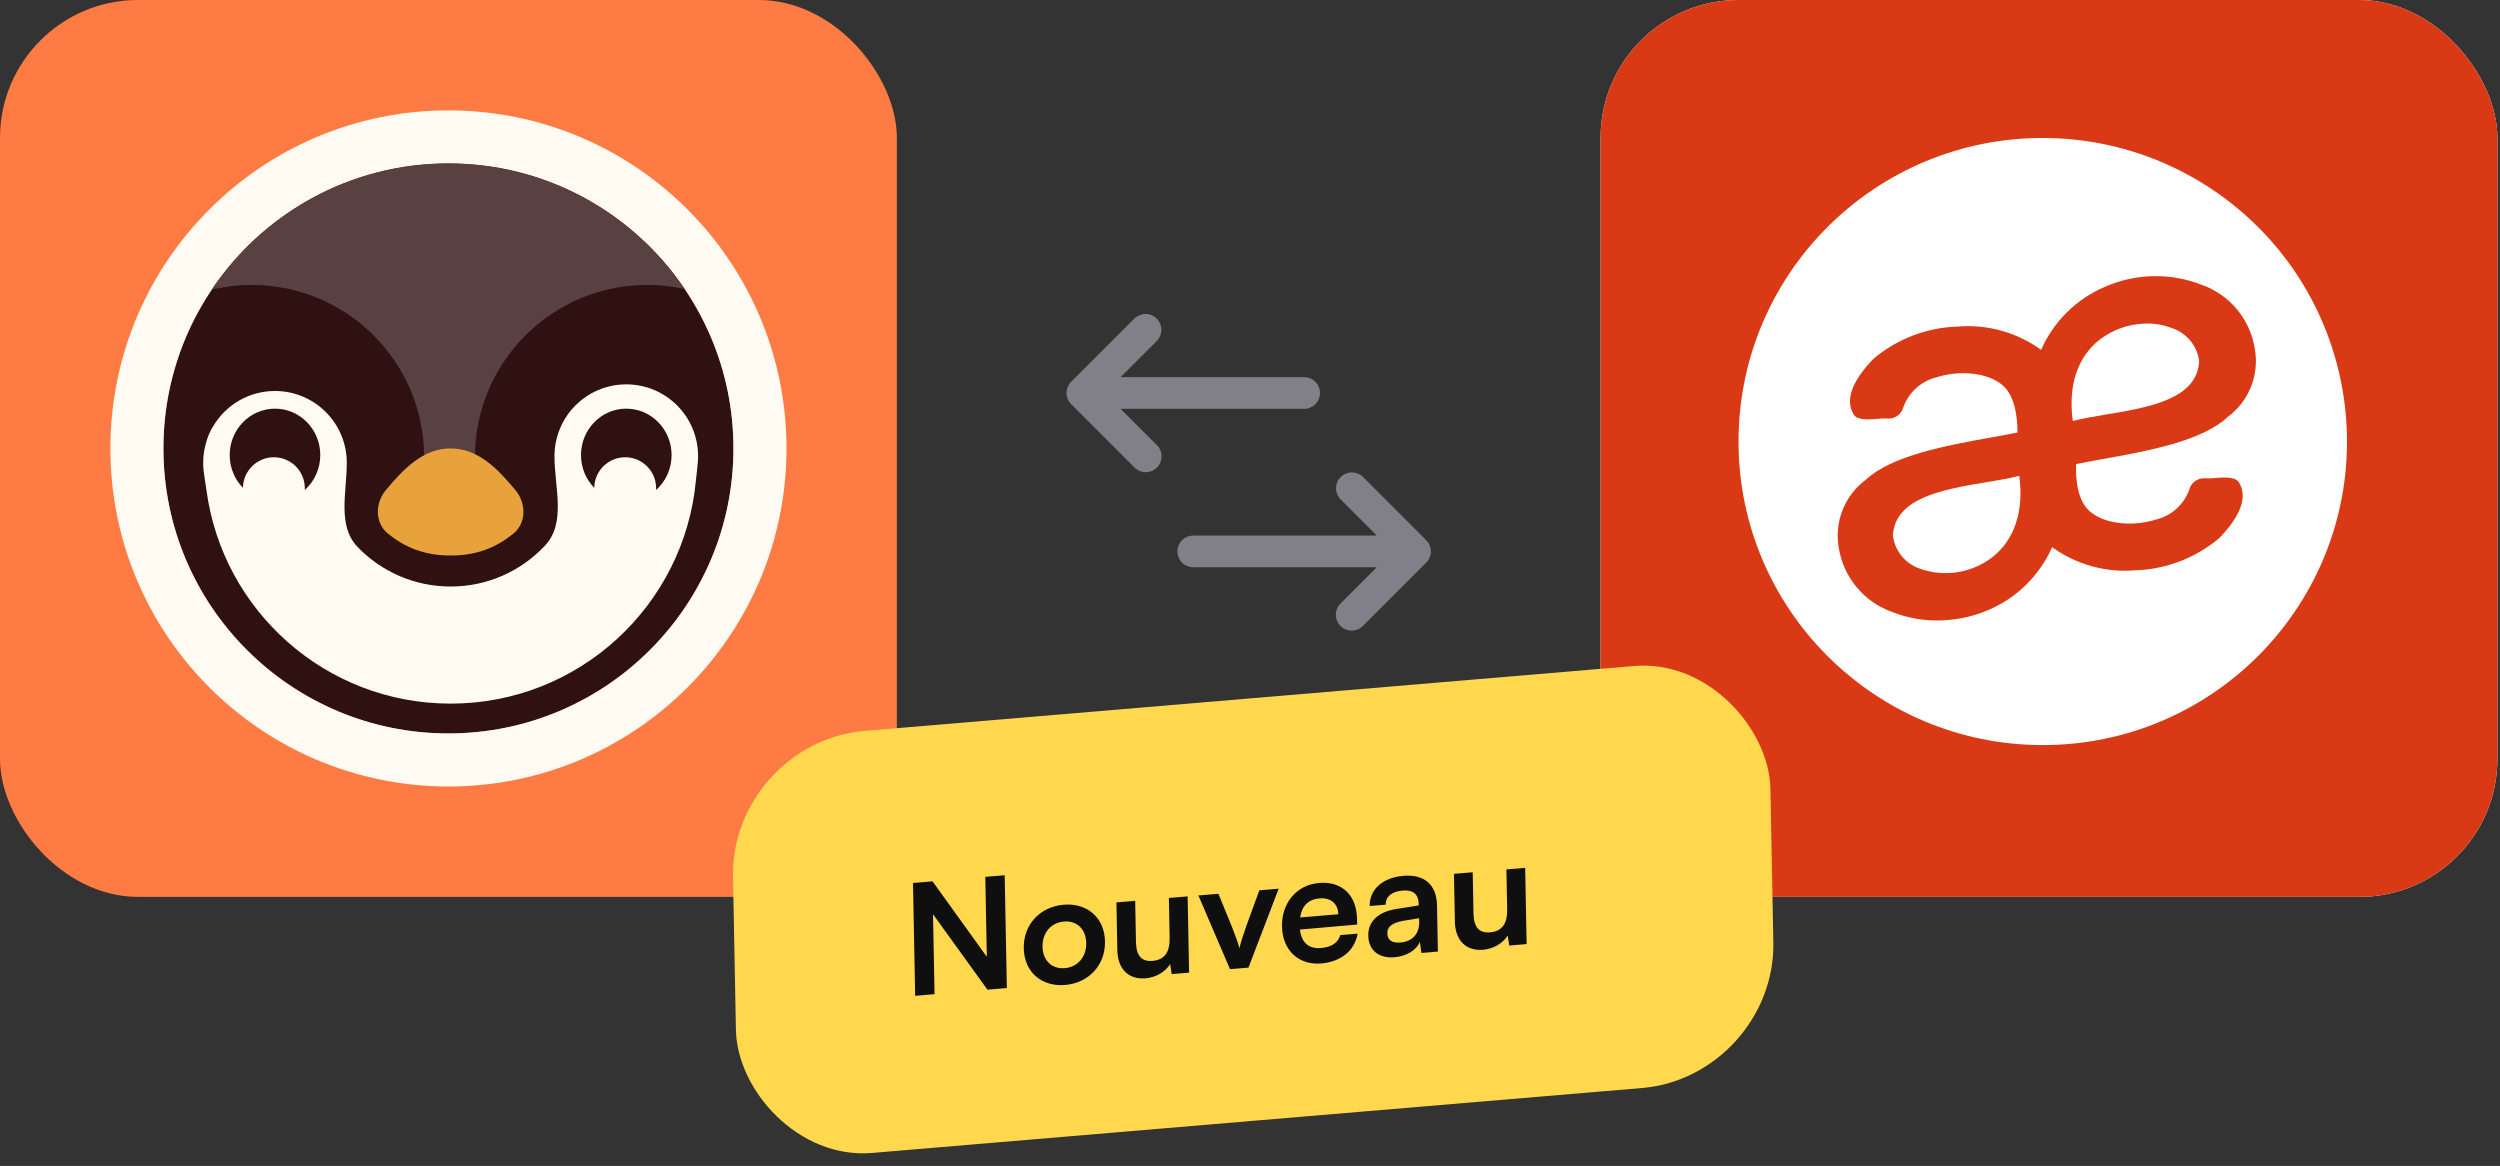
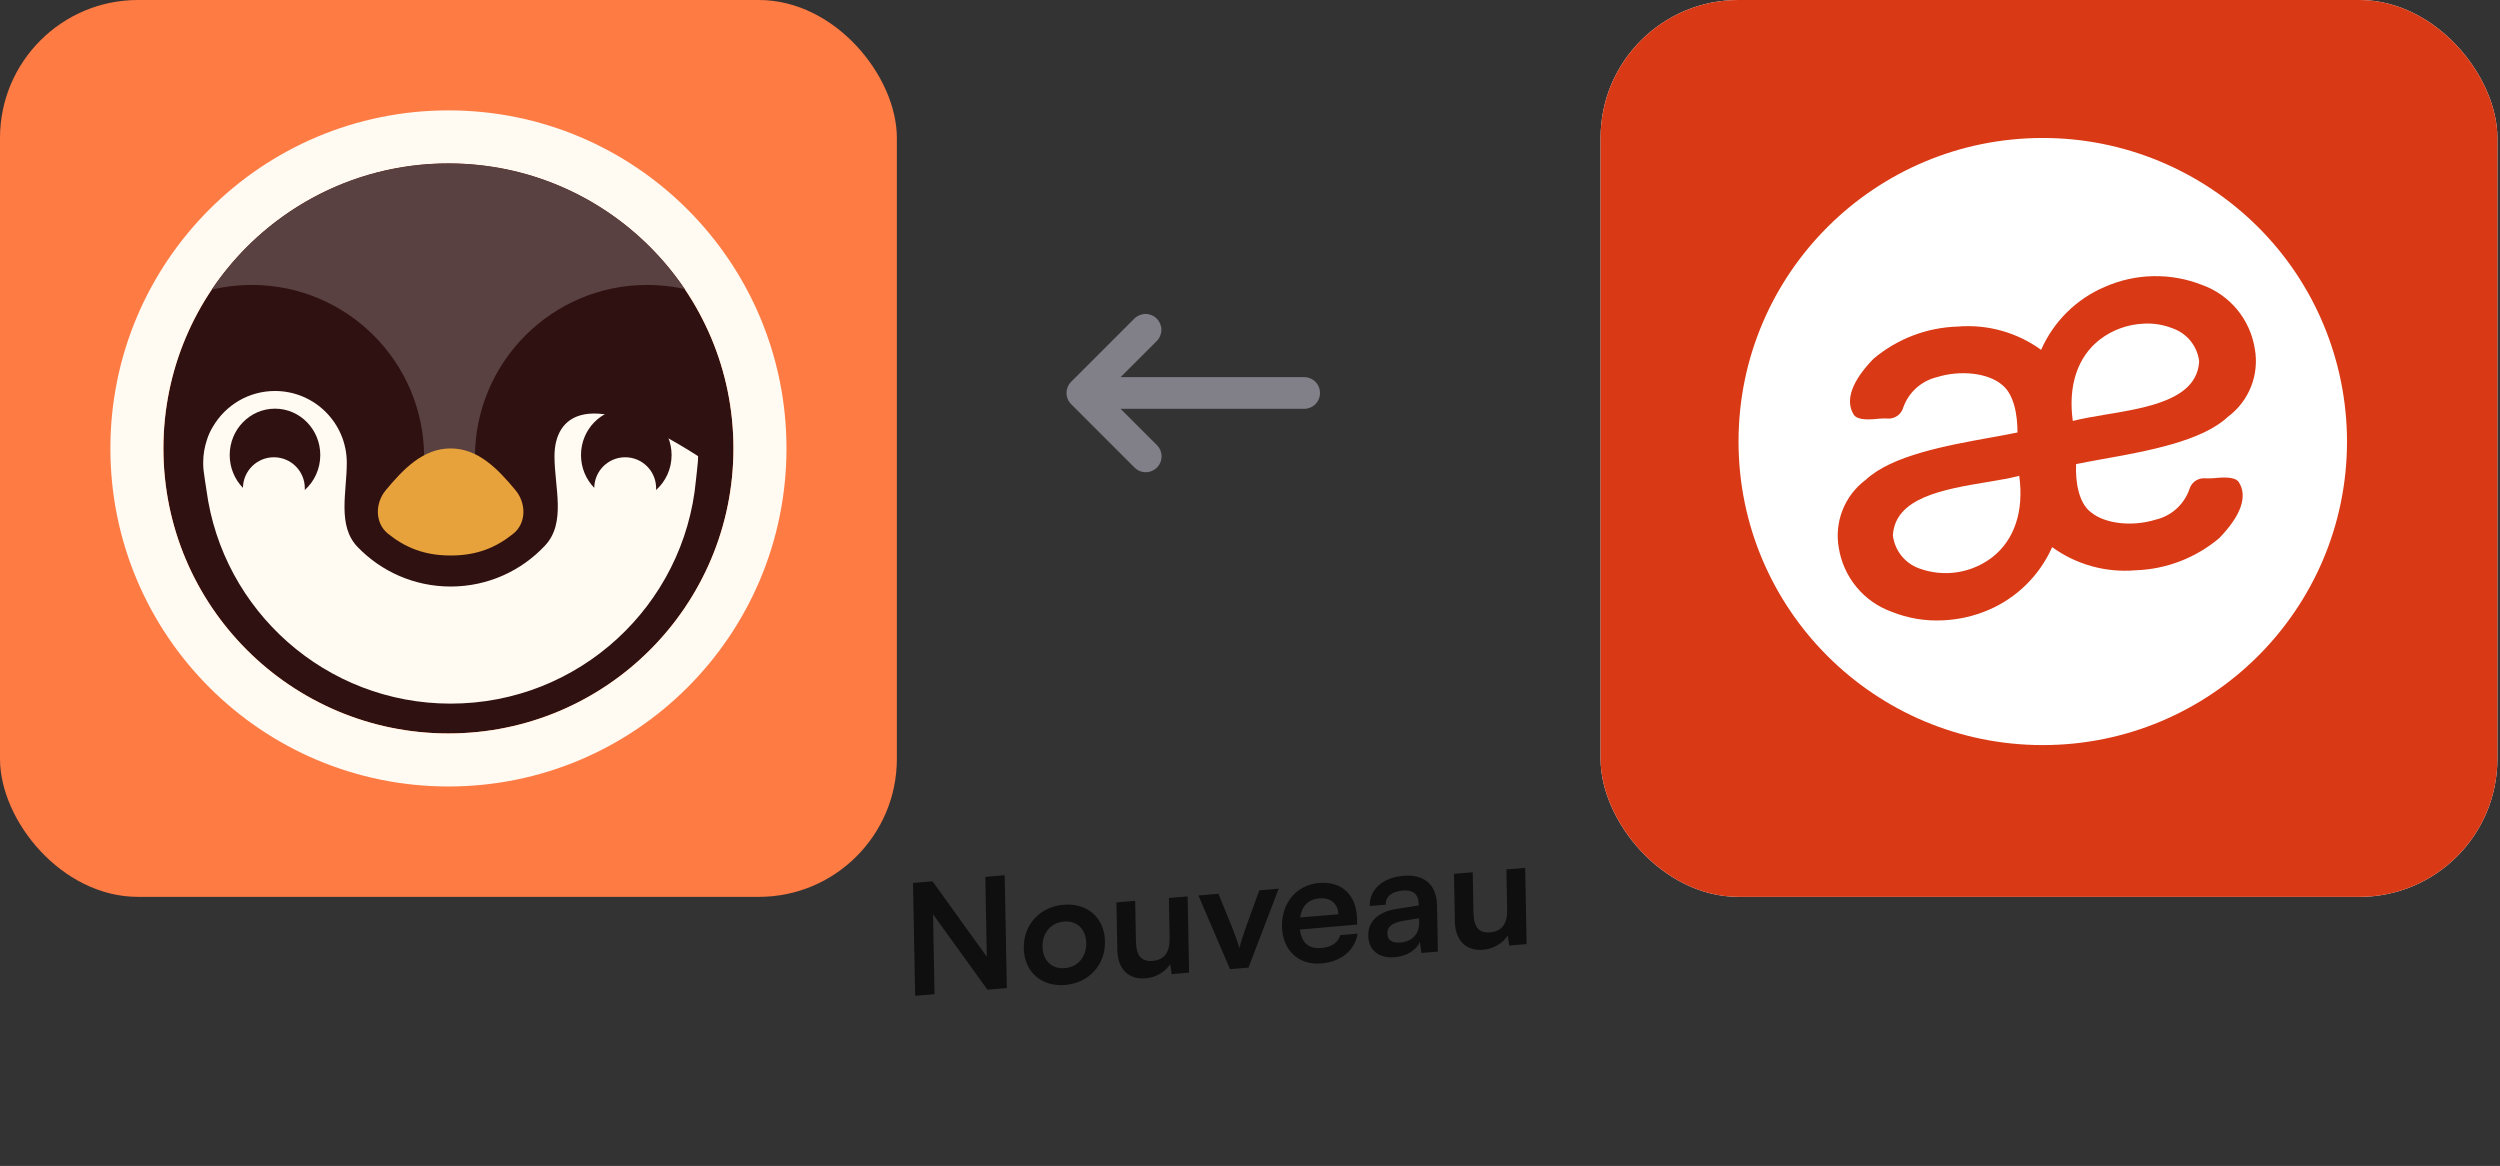
<svg xmlns="http://www.w3.org/2000/svg" width="223" height="104" viewBox="0 0 223 104" fill="none">
  <rect x="0" y="0" width="223" height="104" fill="#333333" stroke="none" />
  <rect width="80" height="80" rx="12.308" fill="#FF7B44" />
  <mask id="mask0_6707_3751" style="mask-type:alpha" maskUnits="userSpaceOnUse" x="0" y="0" width="80" height="80">
    <rect width="80" height="80" rx="12.308" fill="#004A93" />
  </mask>
  <g mask="url(#mask0_6707_3751)">
    <path d="M65.424 40C65.424 54.041 54.041 65.424 40 65.424C25.959 65.424 14.576 54.041 14.576 40C14.576 25.959 25.959 14.576 40 14.576C54.041 14.576 65.424 25.959 65.424 40Z" fill="#301111" />
    <path fill-rule="evenodd" clip-rule="evenodd" d="M70.154 40C70.154 56.654 56.654 70.154 40 70.154C23.346 70.154 9.846 56.654 9.846 40C9.846 23.346 23.346 9.846 40 9.846C56.654 9.846 70.154 23.346 70.154 40ZM40 65.424C54.041 65.424 65.424 54.041 65.424 40C65.424 25.959 54.041 14.576 40 14.576C25.959 14.576 14.576 25.959 14.576 40C14.576 54.041 25.959 65.424 40 65.424Z" fill="#FFFAF2" />
    <path d="M57.737 25.416C58.885 25.416 60.002 25.541 61.078 25.78C56.509 19.02 48.773 14.576 40 14.576C31.203 14.576 23.45 19.044 18.886 25.833C20.032 25.56 21.229 25.416 22.459 25.416C30.95 25.416 37.832 32.298 37.832 40.788C37.832 41.974 37.698 43.129 37.444 44.237L42.901 44.829C42.552 43.541 42.365 42.187 42.365 40.788C42.365 32.298 49.247 25.416 57.737 25.416Z" fill="#594141" />
    <path d="M40.197 40C37.738 40 35.987 41.831 34.411 43.725C33.444 44.886 33.433 46.661 34.611 47.608C36.136 48.834 37.842 49.551 40.197 49.551C42.552 49.551 44.258 48.834 45.783 47.608C46.961 46.661 46.95 44.886 45.983 43.725C44.407 41.831 42.656 40 40.197 40Z" fill="#E8A23B" />
-     <path d="M62.079 42.822C62.13 42.264 62.215 41.708 62.254 41.15C62.265 40.998 62.27 40.845 62.27 40.69C62.27 37.152 59.403 34.285 55.865 34.285C52.328 34.285 49.46 37.152 49.46 40.69C49.46 43.481 50.525 46.626 48.617 48.664C46.514 50.913 43.519 52.318 40.197 52.318C36.939 52.318 33.997 50.967 31.9 48.794C30.068 46.896 30.934 43.919 30.934 41.281C30.934 37.744 28.066 34.876 24.529 34.876C22.174 34.876 20.116 36.147 19.003 38.041C18.771 38.414 18.586 38.818 18.453 39.247C18.24 39.886 18.124 40.57 18.124 41.281C18.124 41.522 18.137 41.761 18.163 41.995C18.227 42.572 18.339 43.145 18.416 43.72C19.849 54.471 29.055 62.763 40.197 62.763C51.648 62.763 61.053 54.005 62.079 42.822Z" fill="#FFFAF2" />
+     <path d="M62.079 42.822C62.13 42.264 62.215 41.708 62.254 41.15C62.265 40.998 62.27 40.845 62.27 40.69C52.328 34.285 49.46 37.152 49.46 40.69C49.46 43.481 50.525 46.626 48.617 48.664C46.514 50.913 43.519 52.318 40.197 52.318C36.939 52.318 33.997 50.967 31.9 48.794C30.068 46.896 30.934 43.919 30.934 41.281C30.934 37.744 28.066 34.876 24.529 34.876C22.174 34.876 20.116 36.147 19.003 38.041C18.771 38.414 18.586 38.818 18.453 39.247C18.24 39.886 18.124 40.57 18.124 41.281C18.124 41.522 18.137 41.761 18.163 41.995C18.227 42.572 18.339 43.145 18.416 43.72C19.849 54.471 29.055 62.763 40.197 62.763C51.648 62.763 61.053 54.005 62.079 42.822Z" fill="#FFFAF2" />
    <path d="M27.185 43.711C28.033 42.952 28.569 41.836 28.569 40.591C28.569 38.306 26.76 36.453 24.529 36.453C22.297 36.453 20.489 38.306 20.489 40.591C20.489 41.734 20.941 42.768 21.671 43.517C21.688 42.007 22.917 40.788 24.43 40.788C25.954 40.788 27.189 42.024 27.189 43.548C27.189 43.602 27.188 43.657 27.185 43.711Z" fill="#301111" />
    <path d="M58.521 43.711C59.37 42.952 59.906 41.836 59.906 40.591C59.906 38.306 58.097 36.453 55.865 36.453C53.634 36.453 51.825 38.306 51.825 40.591C51.825 41.734 52.277 42.768 53.008 43.517C53.024 42.007 54.253 40.788 55.767 40.788C57.291 40.788 58.526 42.024 58.526 43.548C58.526 43.602 58.525 43.657 58.521 43.711Z" fill="#301111" />
  </g>
  <path fill-rule="evenodd" clip-rule="evenodd" d="M103.199 41.706C102.934 41.97 102.574 42.119 102.199 42.119C101.825 42.119 101.465 41.97 101.2 41.706L95.548 36.053C95.283 35.788 95.134 35.429 95.134 35.054C95.134 34.679 95.283 34.32 95.548 34.055L101.2 28.402C101.467 28.145 101.824 28.003 102.194 28.006C102.565 28.009 102.919 28.158 103.181 28.42C103.443 28.682 103.592 29.036 103.595 29.407C103.598 29.777 103.456 30.134 103.199 30.401L99.958 33.641H116.33C116.705 33.641 117.065 33.79 117.33 34.055C117.595 34.32 117.744 34.679 117.744 35.054C117.744 35.429 117.595 35.788 117.33 36.053C117.065 36.318 116.705 36.467 116.33 36.467H99.958L103.199 39.707C103.463 39.972 103.612 40.332 103.612 40.706C103.612 41.081 103.463 41.441 103.199 41.706Z" fill="#818089" />
-   <path fill-rule="evenodd" clip-rule="evenodd" d="M119.571 55.836C119.836 56.101 120.195 56.25 120.57 56.25C120.944 56.25 121.304 56.101 121.569 55.836L127.221 50.184C127.486 49.919 127.635 49.56 127.635 49.185C127.635 48.81 127.486 48.451 127.221 48.186L121.569 42.533C121.302 42.276 120.945 42.134 120.575 42.137C120.204 42.14 119.85 42.289 119.588 42.551C119.326 42.813 119.177 43.167 119.174 43.538C119.171 43.908 119.313 44.265 119.571 44.532L122.811 47.772H106.439C106.064 47.772 105.705 47.921 105.44 48.186C105.175 48.451 105.026 48.81 105.026 49.185C105.026 49.56 105.175 49.919 105.44 50.184C105.705 50.449 106.064 50.598 106.439 50.598H122.811L119.571 53.838C119.306 54.103 119.157 54.463 119.157 54.837C119.157 55.212 119.306 55.571 119.571 55.836Z" fill="#818089" />
  <rect x="142.769" width="80" height="80" rx="12.308" fill="white" />
  <rect x="142.769" width="80" height="80" rx="12.308" fill="#D93914" />
  <mask id="mask1_6707_3751" style="mask-type:alpha" maskUnits="userSpaceOnUse" x="142" y="0" width="81" height="80">
-     <rect x="142.769" width="80" height="80" rx="12.308" fill="#004A93" />
-   </mask>
+     </mask>
  <g mask="url(#mask1_6707_3751)">
</g>
  <g clip-path="url(#clip0_6707_3751)">
    <path d="M177.237 43.002C173.39 43.645 169.028 44.369 168.844 47.768C168.927 48.425 169.188 49.046 169.599 49.562C170.01 50.079 170.554 50.471 171.172 50.696C172.257 51.099 173.426 51.219 174.57 51.046C175.714 50.873 176.795 50.411 177.715 49.705C179.702 48.145 180.549 45.574 180.116 42.442C179.289 42.662 178.286 42.828 177.237 43.002ZM196.166 32.223C196.084 31.567 195.823 30.946 195.412 30.431C195.001 29.915 194.456 29.524 193.837 29.303C192.999 28.964 192.097 28.816 191.196 28.871C189.782 28.934 188.42 29.43 187.294 30.294C185.306 31.847 184.461 34.418 184.893 37.548C185.721 37.337 186.733 37.162 187.773 36.988C191.665 36.345 195.981 35.621 196.166 32.223Z" fill="white" />
    <path d="M182.214 12.308C167.23 12.308 155.078 24.428 155.077 39.382C155.076 54.335 167.222 66.459 182.209 66.462C197.195 66.465 209.348 54.346 209.353 39.394C209.351 35.83 208.648 32.303 207.284 29.015C205.921 25.727 203.923 22.745 201.408 20.241C196.296 15.152 189.399 12.301 182.214 12.308ZM186.504 45.683C187.727 46.721 190.184 47.005 192.282 46.354C192.968 46.194 193.603 45.863 194.129 45.391C194.655 44.919 195.055 44.322 195.292 43.654C195.445 43.081 195.958 42.679 196.552 42.662C196.81 42.675 197.067 42.675 197.326 42.662C198.246 42.58 199.332 42.479 199.699 43.002C200.51 44.269 199.902 45.995 197.951 48.005C195.845 49.776 193.211 50.785 190.469 50.87C187.832 51.093 185.202 50.361 183.052 48.805C181.927 51.335 179.891 53.34 177.356 54.415C176.077 54.962 174.708 55.272 173.316 55.333C171.745 55.416 170.175 55.152 168.715 54.562C167.5 54.123 166.424 53.365 165.599 52.365C164.773 51.366 164.229 50.162 164.021 48.878C163.817 47.74 163.934 46.567 164.359 45.493C164.783 44.419 165.499 43.486 166.424 42.801C168.752 40.616 173.665 39.735 177.623 39.018C178.405 38.884 179.184 38.737 179.96 38.577C179.96 37.062 179.675 35.171 178.561 34.31C177.338 33.27 174.881 32.987 172.783 33.639C172.098 33.801 171.464 34.133 170.938 34.604C170.413 35.075 170.012 35.671 169.773 36.338C169.619 36.911 169.107 37.318 168.513 37.338C168.255 37.319 167.997 37.319 167.74 37.338C166.819 37.43 165.733 37.521 165.366 37.008C164.556 35.732 165.173 34.005 167.113 32.004C169.231 30.221 171.883 29.208 174.641 29.129C177.283 28.912 179.914 29.648 182.067 31.205C183.185 28.671 185.219 26.661 187.755 25.586C189.12 24.985 190.588 24.661 192.078 24.633C193.567 24.604 195.047 24.872 196.433 25.421C197.648 25.856 198.724 26.612 199.55 27.61C200.375 28.608 200.92 29.811 201.126 31.094C201.334 32.234 201.219 33.409 200.794 34.486C200.369 35.563 199.652 36.498 198.724 37.182C196.405 39.368 191.481 40.248 187.524 40.956C186.688 41.111 185.887 41.25 185.187 41.397C185.123 42.939 185.389 44.831 186.504 45.694V45.683Z" fill="white" />
  </g>
-   <rect width="92.91" height="37.642" rx="11.976" transform="matrix(0.996 -0.084 0.019 1 65.156 66.206)" fill="#FFD84E" />
  <path d="M83.361 88.68L81.632 88.826L81.44 78.762L83.183 78.615L88.025 85.348L87.889 78.216L89.618 78.07L89.81 88.134L88.081 88.28L83.225 81.548L83.361 88.68ZM91.32 84.587C91.28 82.466 92.775 80.878 94.874 80.701C96.974 80.523 98.525 81.853 98.565 83.974C98.606 86.094 97.11 87.682 95.011 87.86C92.912 88.037 91.361 86.707 91.32 84.587ZM92.994 84.445C93.018 85.684 93.83 86.457 94.982 86.359C96.135 86.261 96.915 85.354 96.891 84.115C96.867 82.876 96.055 82.104 94.903 82.201C93.75 82.299 92.971 83.206 92.994 84.445ZM104.263 80.099L105.937 79.958L106.067 86.759L104.516 86.89L104.375 85.992C103.976 86.674 103.107 87.189 102.201 87.265C100.637 87.397 99.697 86.415 99.665 84.749L99.584 80.495L101.258 80.353L101.328 84.016C101.353 85.31 101.87 85.79 102.803 85.711C103.86 85.622 104.356 84.959 104.331 83.665L104.263 80.099ZM109.717 86.45L106.897 79.876L108.681 79.725L109.921 82.751C110.225 83.539 110.471 84.221 110.561 84.586C110.649 84.151 110.882 83.414 111.156 82.646L112.331 79.417L114.06 79.27L111.363 86.311L109.717 86.45ZM117.853 85.941C115.836 86.112 114.394 84.758 114.354 82.652C114.313 80.518 115.671 78.927 117.661 78.759C119.691 78.587 121.007 79.841 121.048 81.961L121.057 82.471L115.953 82.916C116.1 84.104 116.743 84.656 117.854 84.562C118.773 84.484 119.37 84.075 119.55 83.412L121.1 83.281C120.841 84.792 119.623 85.791 117.853 85.941ZM117.701 80.135C116.713 80.218 116.119 80.806 115.974 81.839L119.377 81.551C119.359 80.615 118.702 80.05 117.701 80.135ZM124.408 85.386C122.967 85.508 122.073 84.743 122.049 83.462C122.025 82.21 122.915 81.348 124.518 81.088L126.546 80.765L126.543 80.614C126.526 79.691 125.97 79.366 125.119 79.438C124.131 79.522 123.59 79.981 123.604 80.697L122.177 80.818C122.149 79.345 123.338 78.279 125.176 78.123C127.001 77.969 128.145 78.865 128.181 80.751L128.26 84.881L126.792 85.005L126.649 84.011C126.375 84.737 125.465 85.297 124.408 85.386ZM124.933 84.073C125.962 83.986 126.609 83.311 126.589 82.265L126.582 81.907L125.171 82.136C124.13 82.321 123.738 82.699 123.749 83.25C123.761 83.869 124.178 84.137 124.933 84.073ZM134.371 77.552L136.045 77.41L136.175 84.212L134.625 84.343L134.484 83.445C134.085 84.126 133.215 84.641 132.309 84.718C130.745 84.85 129.806 83.868 129.774 82.202L129.692 77.948L131.366 77.806L131.436 81.469C131.461 82.763 131.979 83.243 132.912 83.164C133.968 83.075 134.464 82.412 134.439 81.118L134.371 77.552Z" fill="#0F0F0F" />
  <defs>
    <clipPath id="clip0_6707_3751">
      <rect width="55.385" height="54.154" fill="white" transform="translate(155.077 12.308)" />
    </clipPath>
  </defs>
</svg>